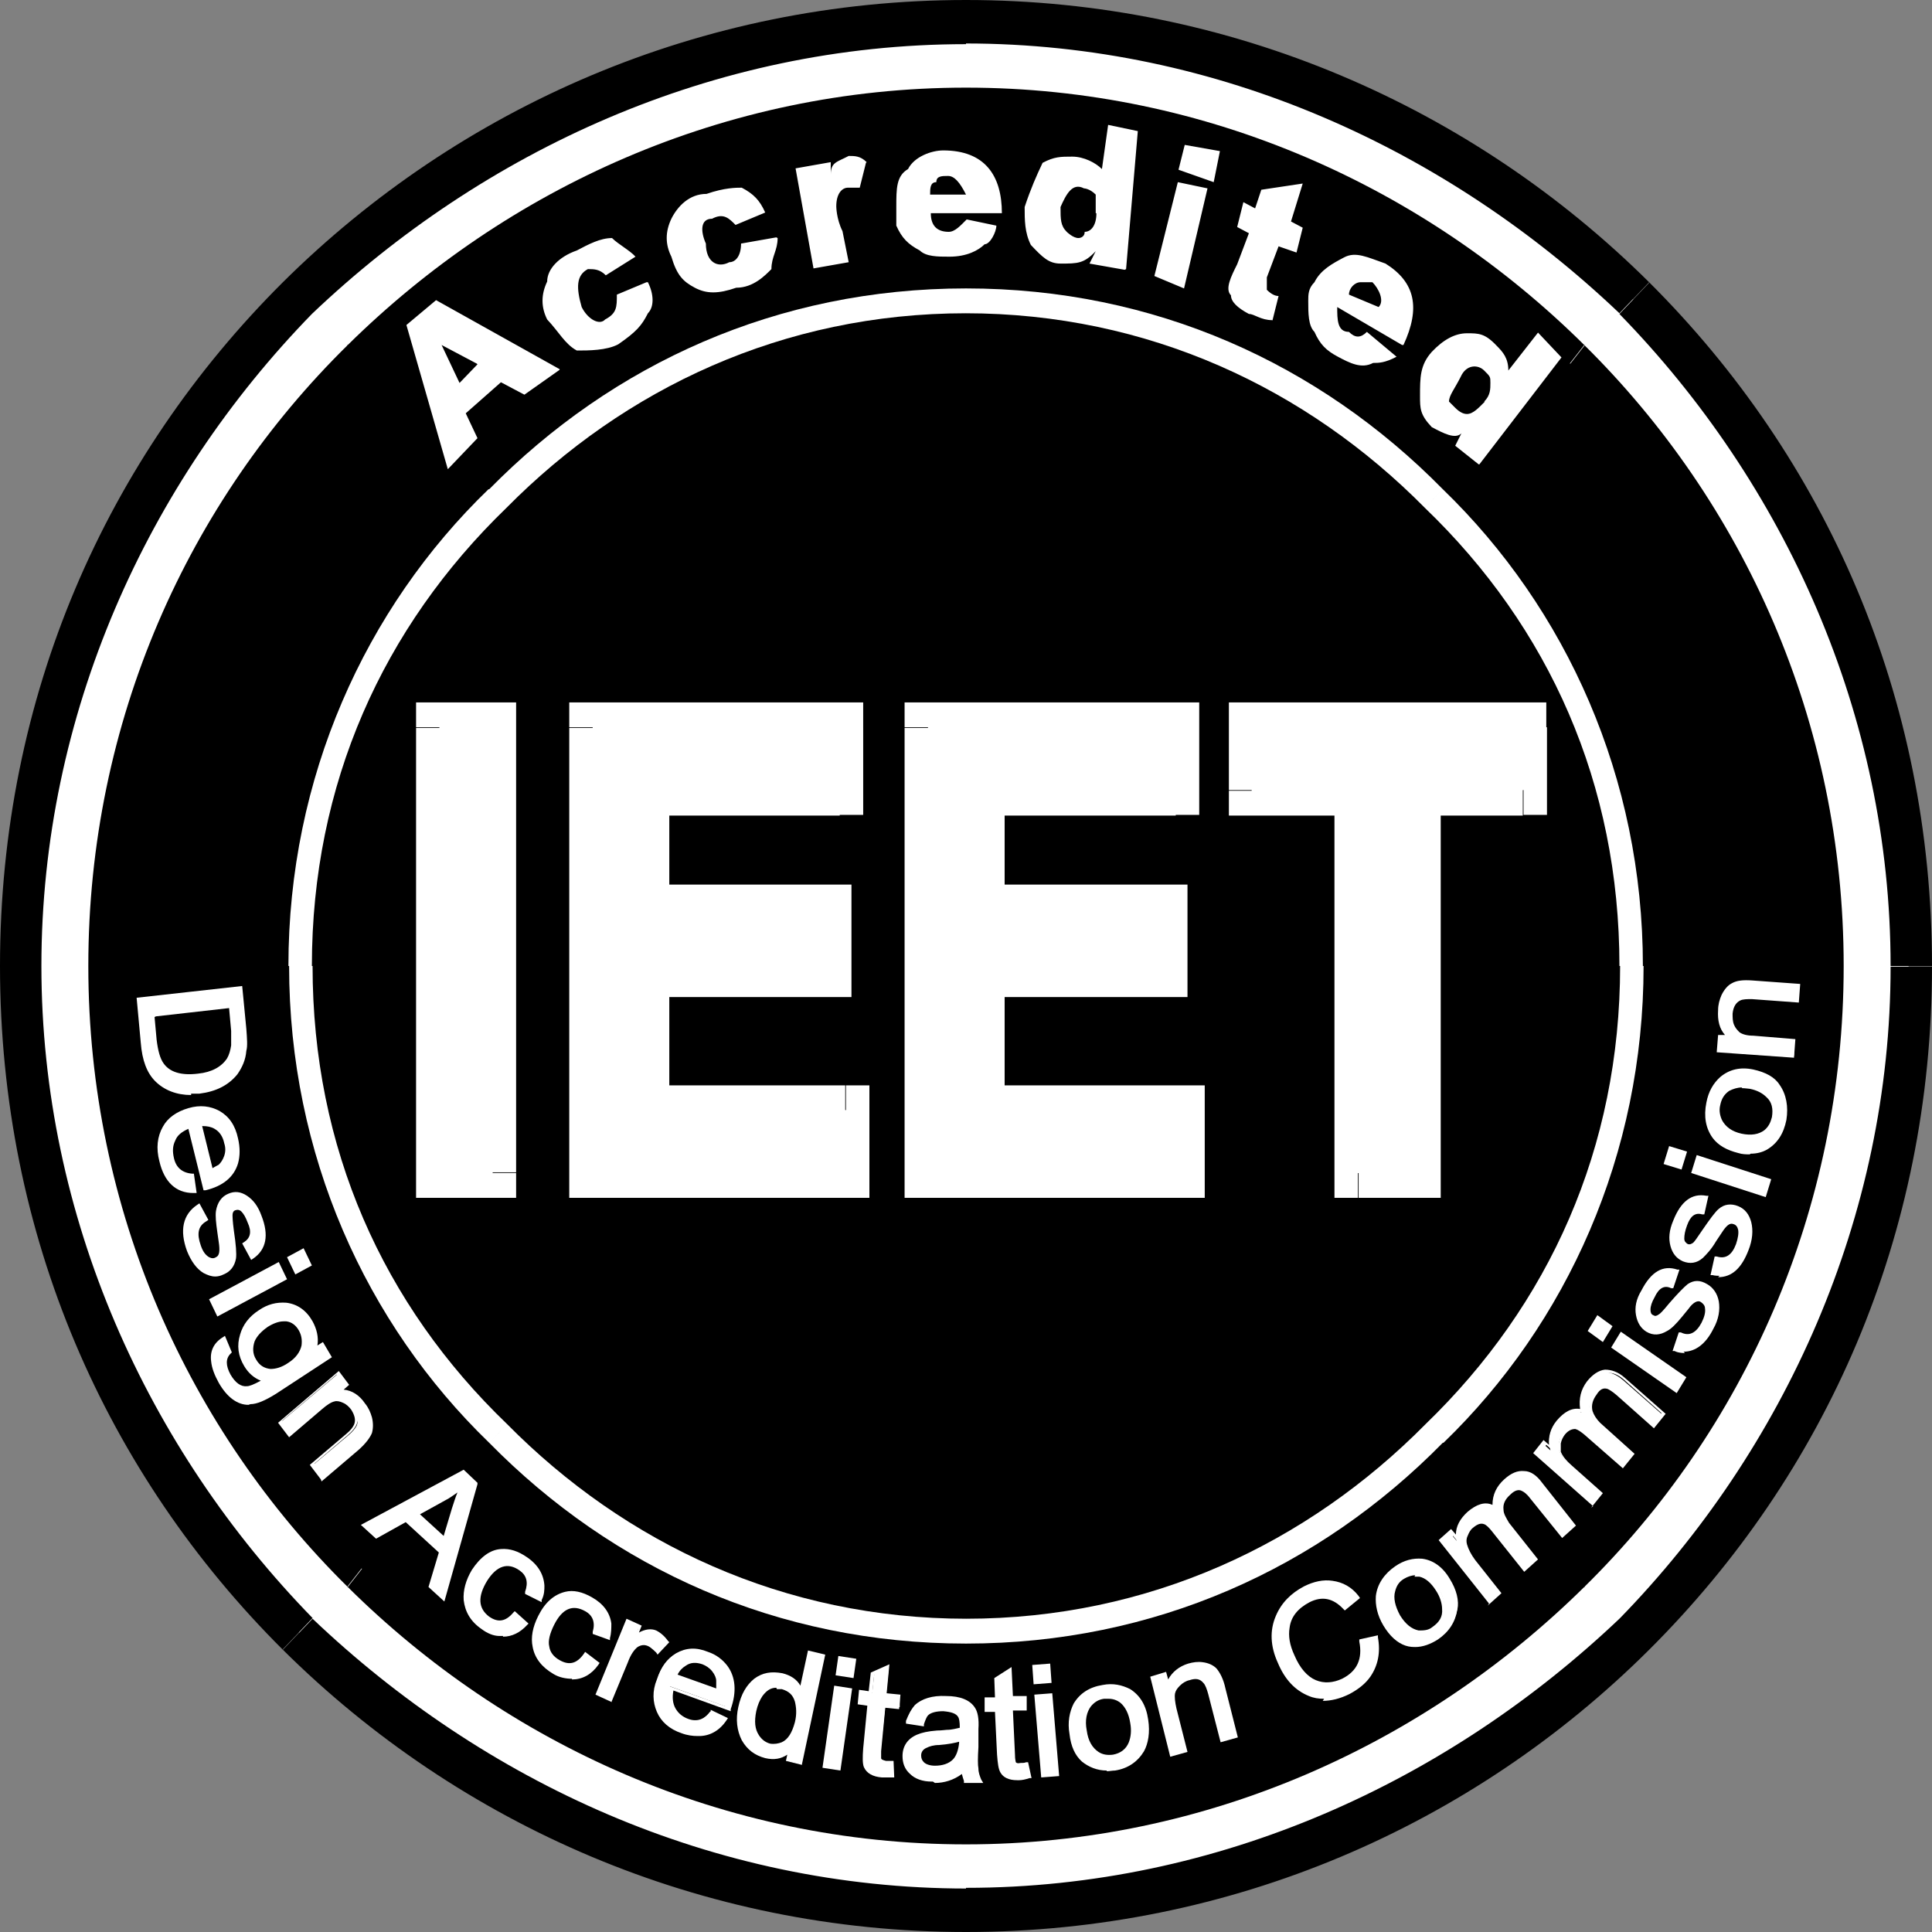
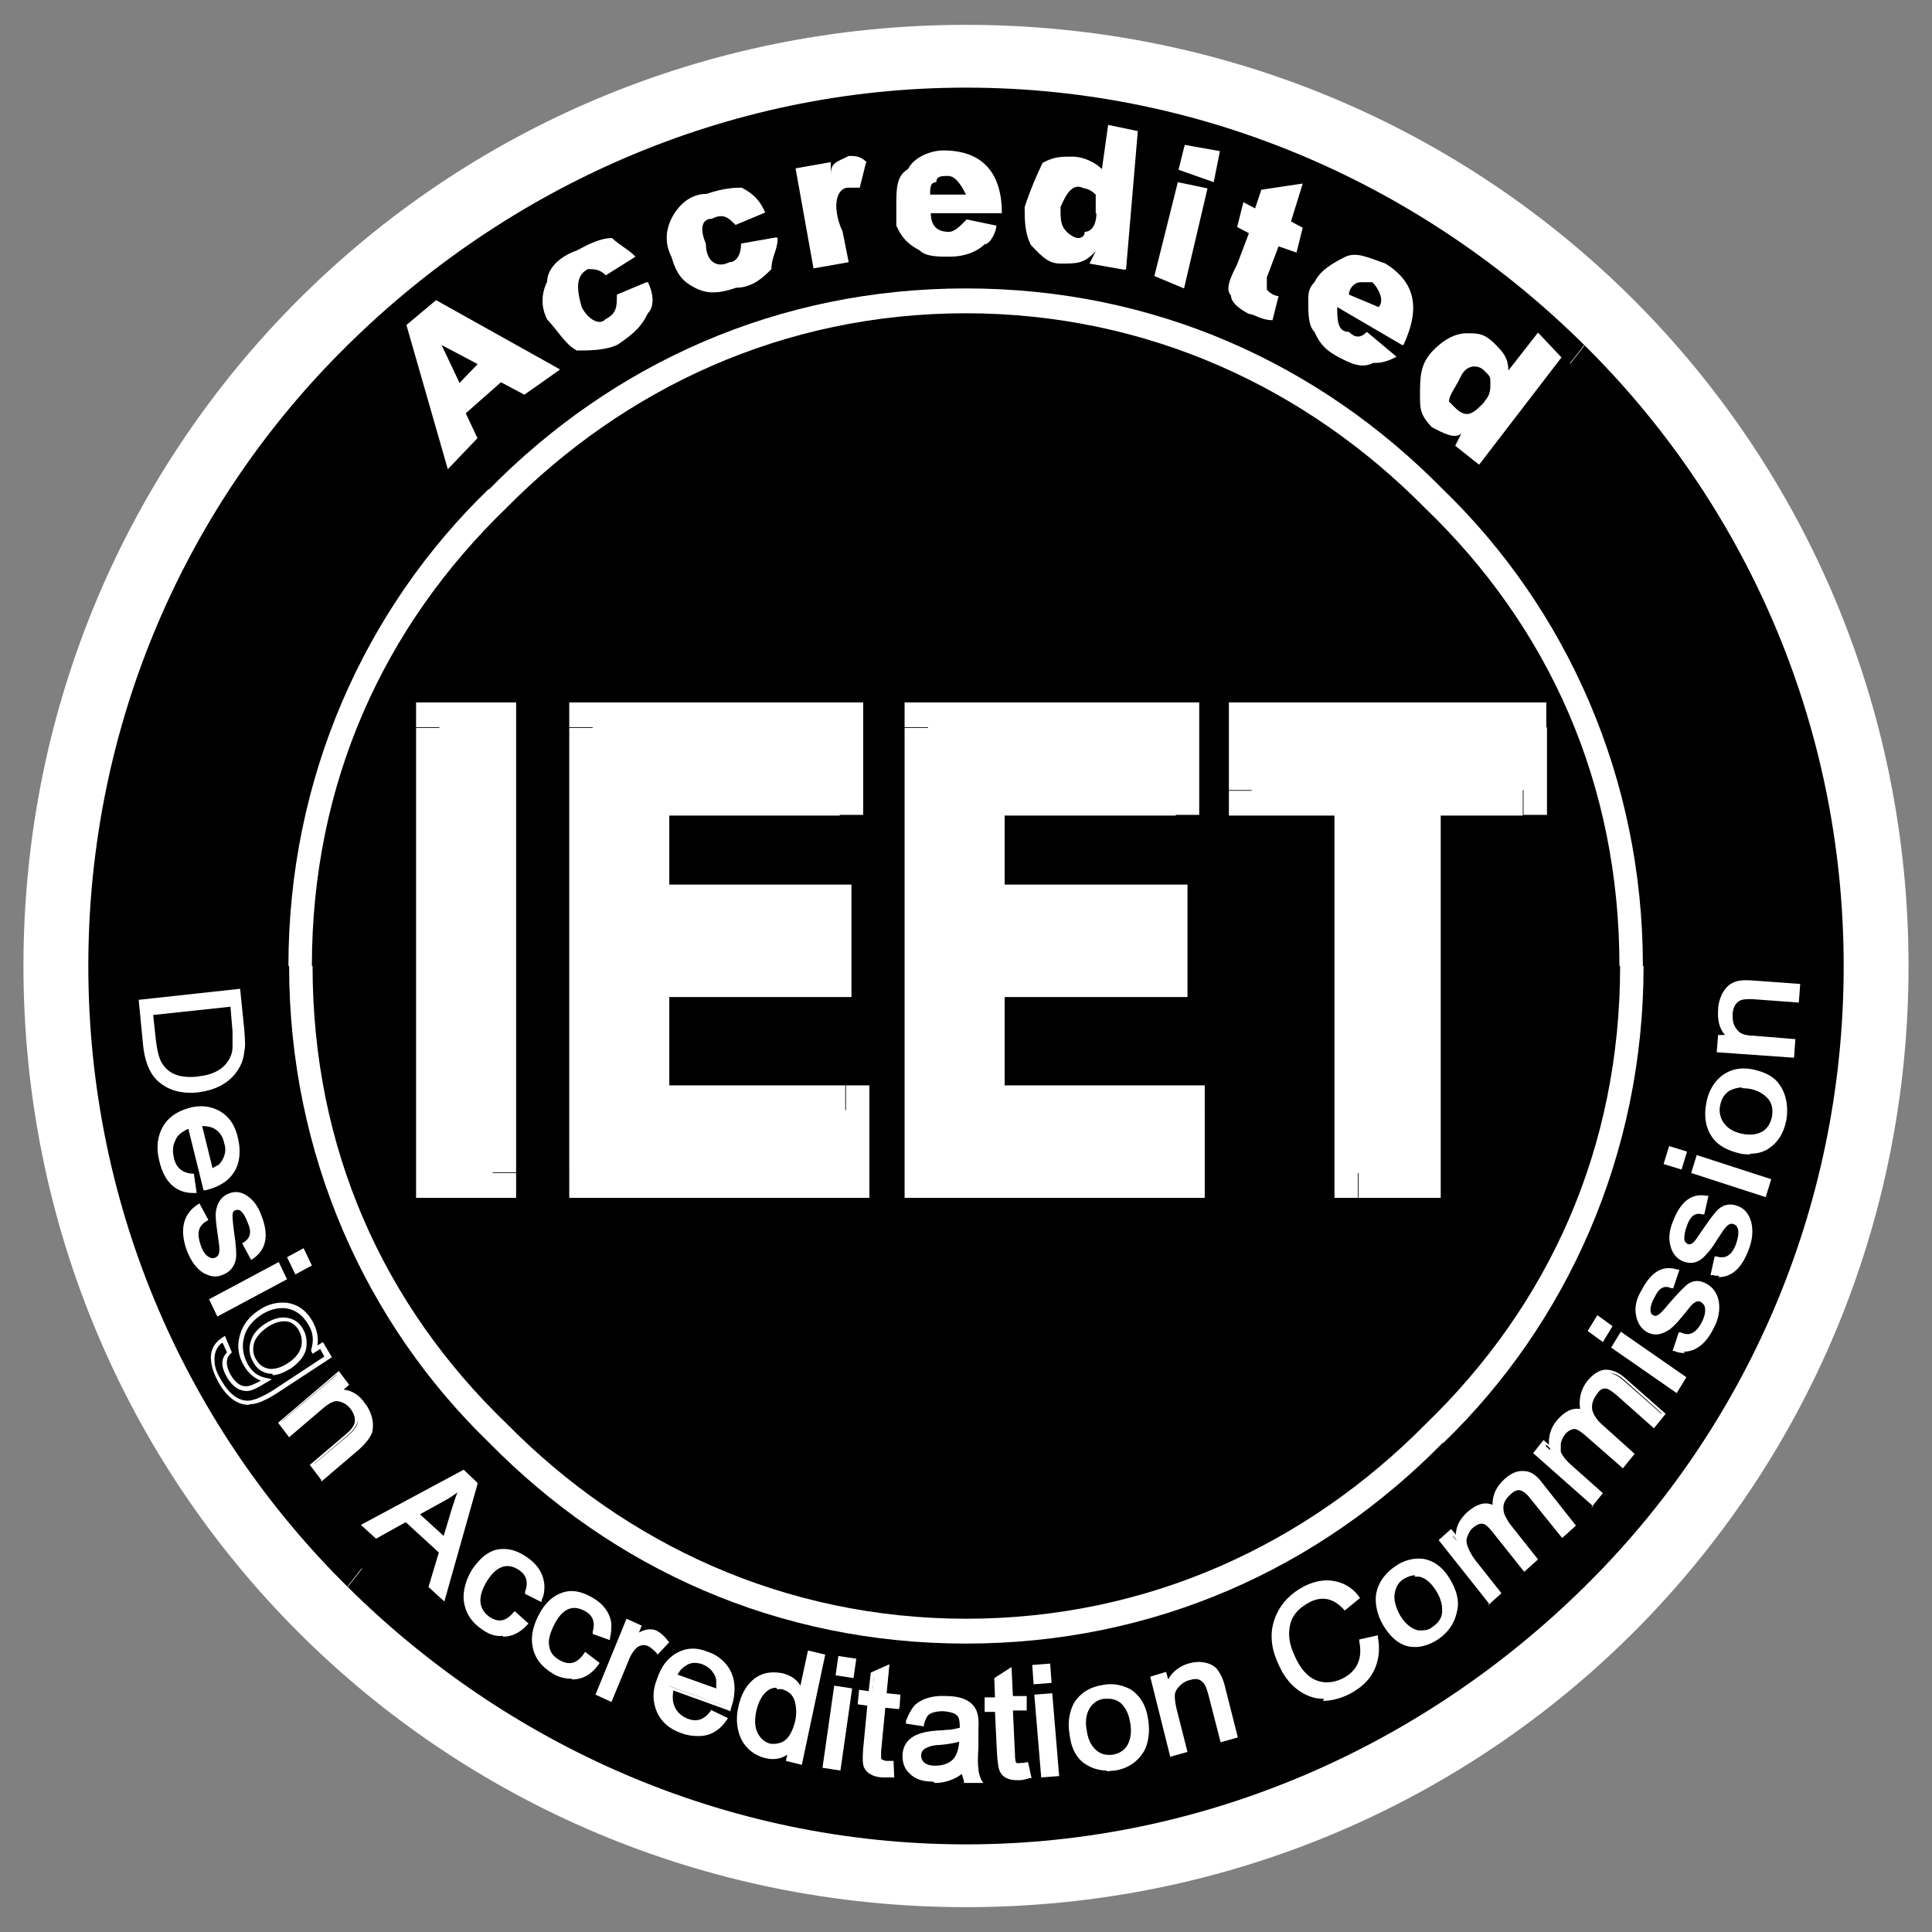
<svg xmlns="http://www.w3.org/2000/svg" id="_圖層_2" data-name="圖層 2" viewBox="0 0 28 28">
  <rect x="0" y="0" width="28" height="28" fill="#808080" stroke="none" />
  <defs>
    <style>
      .cls-1, .cls-2 {
        fill: #fff;
      }

      .cls-2, .cls-3 {
        fill-rule: evenodd;
      }
    </style>
  </defs>
  <g id="_圖層_1-2" data-name="圖層 1">
    <g>
      <path class="cls-2" d="M14,.36c7.6,0,13.66,6.09,13.66,13.64s-6.06,13.64-13.66,13.64S.34,21.55.34,14,6.4.36,14,.36h0Z" />
-       <path d="M14,0h0v.64h0v-.64ZM14,0c3.84,0,7.34,1.55,9.9,4.09l-.43.45c-2.48-2.36-5.8-3.91-9.48-3.91v-.64ZM23.9,4.09c2.56,2.55,4.1,6,4.1,9.91h-.6c0-3.64-1.54-7-3.93-9.45l.43-.45ZM28,14h-.6.6ZM28,14h-.6.6ZM28,14c0,3.91-1.54,7.36-4.1,9.91l-.43-.45c2.39-2.45,3.93-5.82,3.93-9.45h.6ZM23.9,23.91c-2.56,2.55-6.06,4.09-9.9,4.09v-.64c3.67,0,7-1.55,9.48-3.91l.43.45ZM14,28h0v-.64h0v.64ZM14,28h0v-.64h0v.64ZM14,28c-3.84,0-7.34-1.55-9.9-4.09l.43-.45c2.48,2.36,5.8,3.91,9.48,3.91v.64ZM4.1,23.91C1.54,21.36,0,17.91,0,14h.6c0,3.64,1.54,7,3.93,9.45l-.43.45ZM0,14h.6-.6ZM0,14h.6-.6ZM0,14c0-3.91,1.54-7.36,4.1-9.91l.43.45C2.13,7,.6,10.36.6,14h-.6ZM4.1,4.09C6.66,1.55,10.16,0,14,0v.64c-3.67,0-7,1.55-9.48,3.91l-.43-.45ZM14,0h0v.64h0v-.64Z" />
      <path class="cls-3" d="M14,1.64c6.83,0,12.38,5.55,12.38,12.36s-5.55,12.36-12.38,12.36S1.62,20.82,1.62,14,7.17,1.64,14,1.64h0Z" />
-       <path d="M14,1.27h0v.73h0v-.73ZM14,1.27c3.5,0,6.66,1.45,8.96,3.73l-.43.55c-2.22-2.18-5.21-3.55-8.54-3.55v-.73ZM22.96,5c2.3,2.27,3.76,5.45,3.76,9h-.68c0-3.27-1.37-6.27-3.5-8.45l.43-.55ZM26.72,14h-.68.68ZM26.72,14h-.68.68ZM26.72,14c0,3.55-1.45,6.73-3.76,9l-.43-.55c2.13-2.18,3.5-5.18,3.5-8.45h.68ZM22.96,23c-2.3,2.27-5.46,3.73-8.96,3.73v-.73c3.33,0,6.32-1.36,8.54-3.55l.43.55ZM14,26.73h0v-.73h0v.73ZM14,26.73h0v-.73h0v.73ZM14,26.73c-3.5,0-6.66-1.45-8.96-3.73l.43-.55c2.22,2.18,5.21,3.55,8.54,3.55v.73ZM5.04,23c-2.3-2.27-3.76-5.45-3.76-9h.68c0,3.27,1.37,6.27,3.5,8.45l-.43.55ZM1.28,14h.68-.68ZM1.28,14h.68-.68ZM1.28,14c0-3.55,1.45-6.73,3.76-9l.43.55c-2.13,2.18-3.5,5.18-3.5,8.45h-.68ZM5.04,5c2.3-2.27,5.46-3.73,8.96-3.73v.73c-3.33,0-6.32,1.36-8.54,3.55l-.43-.55ZM14,1.27h0v.73h0v-.73Z" />
+       <path d="M14,1.27h0v.73h0v-.73ZM14,1.27c3.5,0,6.66,1.45,8.96,3.73l-.43.55c-2.22-2.18-5.21-3.55-8.54-3.55v-.73ZM22.96,5c2.3,2.27,3.76,5.45,3.76,9h-.68c0-3.27-1.37-6.27-3.5-8.45l.43-.55ZM26.72,14h-.68.68ZM26.72,14h-.68.68ZM26.72,14c0,3.55-1.45,6.73-3.76,9l-.43-.55c2.13-2.18,3.5-5.18,3.5-8.45h.68ZM22.96,23c-2.3,2.27-5.46,3.73-8.96,3.73v-.73c3.33,0,6.32-1.36,8.54-3.55l.43.55ZM14,26.73h0h0v.73ZM14,26.73h0v-.73h0v.73ZM14,26.73c-3.5,0-6.66-1.45-8.96-3.73l.43-.55c2.22,2.18,5.21,3.55,8.54,3.55v.73ZM5.04,23c-2.3-2.27-3.76-5.45-3.76-9h.68c0,3.27,1.37,6.27,3.5,8.45l-.43.55ZM1.28,14h.68-.68ZM1.28,14h.68-.68ZM1.28,14c0-3.55,1.45-6.73,3.76-9l.43.55c-2.13,2.18-3.5,5.18-3.5,8.45h-.68ZM5.04,5c2.3-2.27,5.46-3.73,8.96-3.73v.73c-3.33,0-6.32,1.36-8.54,3.55l-.43-.55ZM14,1.27h0v.73h0v-.73Z" />
      <path class="cls-3" d="M14,4.36c5.29,0,9.65,4.36,9.65,9.64s-4.35,9.64-9.65,9.64-9.65-4.36-9.65-9.64S8.71,4.36,14,4.36h0Z" />
      <path class="cls-1" d="M14,4.18h0v.36h0v-.36ZM14,4.18c2.73,0,5.12,1.09,6.91,2.91l-.26.27c-1.71-1.73-4.01-2.82-6.66-2.82v-.36ZM20.91,7.09c1.79,1.73,2.9,4.18,2.9,6.91h-.34c0-2.64-1.02-4.91-2.82-6.64l.26-.27ZM23.82,14h-.34.34ZM23.82,14h-.34.34ZM23.82,14c0,2.73-1.11,5.18-2.9,6.91l-.26-.27c1.79-1.73,2.82-4,2.82-6.64h.34ZM20.91,20.91c-1.79,1.82-4.18,2.91-6.91,2.91v-.36c2.65,0,4.95-1.09,6.66-2.82l.26.27ZM14,23.82h0v-.36h0v.36ZM14,23.82h0v-.36h0v.36ZM14,23.82c-2.73,0-5.12-1.09-6.91-2.91l.26-.27c1.71,1.73,4.01,2.82,6.66,2.82v.36ZM7.09,20.91c-1.79-1.73-2.9-4.18-2.9-6.91h.34c0,2.64,1.02,4.91,2.82,6.64l-.26.27ZM4.18,14h.34-.34ZM4.18,14h.34-.34ZM4.18,14c0-2.73,1.11-5.18,2.9-6.91l.26.27c-1.79,1.73-2.82,4-2.82,6.64h-.34ZM7.09,7.09c1.79-1.82,4.18-2.91,6.91-2.91v.36c-2.65,0-4.95,1.09-6.66,2.82l-.26-.27ZM14,4.18h0v.36h0v-.36Z" />
      <path class="cls-1" d="M8.11,5.36l-.51.36-.34-.18-.51.45.17.36-.43.45-.6-2.09.43-.36,1.79,1ZM6.91,5.27l-.51-.27.26.55.26-.27ZM9.39,4.09c.09.18.09.36,0,.45-.09.18-.17.27-.43.45-.17.09-.43.09-.6.09-.17-.09-.26-.27-.43-.45-.09-.18-.09-.36,0-.55,0-.18.17-.36.43-.45.17-.09.34-.18.51-.18.09.09.26.18.34.27l-.43.27c-.09-.09-.17-.09-.26-.09-.17.09-.17.27-.09.55.09.18.26.27.34.18.17-.09.17-.18.17-.36l.43-.18ZM11.27,3.45c0,.18-.09.27-.09.45-.09.09-.26.27-.51.27-.26.09-.43.09-.6,0-.17-.09-.26-.18-.34-.45-.09-.18-.09-.36,0-.55.09-.18.26-.36.51-.36.26-.09.43-.09.51-.09.17.09.26.18.34.36l-.43.18c-.09-.09-.17-.18-.34-.09-.17,0-.17.18-.09.36,0,.27.17.36.34.27.09,0,.17-.09.17-.27l.51-.09ZM12.55,2.36l-.09.36h-.17c-.09,0-.17.09-.17.27,0,0,0,.18.09.36l.09.45-.51.09-.26-1.45.51-.09v.18c0-.18.09-.18.26-.27.09,0,.17,0,.26.09h0ZM14.51,3.09h-1.02c0,.18.09.27.26.27.09,0,.17-.09.26-.18l.43.09c0,.09-.09.27-.17.27-.09.09-.26.18-.51.18-.17,0-.34,0-.43-.09-.17-.09-.26-.18-.34-.36v-.27c0-.27,0-.45.17-.55.09-.18.34-.27.51-.27.6,0,.85.36.85.91h0ZM14,2.82c-.09-.18-.17-.27-.26-.27s-.17,0-.17.09c-.09,0-.09.09-.09.18h.51ZM16.3,3.91l-.51-.09.09-.18c-.17.18-.26.18-.51.18-.17,0-.26-.09-.43-.27-.09-.18-.09-.36-.09-.55.09-.27.17-.45.26-.64.17-.09.26-.09.43-.09s.34.09.43.18l.09-.64.43.09-.17,2ZM15.88,3.09v-.27c-.09-.09-.17-.09-.17-.09-.17-.09-.26.09-.34.27,0,.18,0,.27.09.36,0,0,.09.09.17.09,0,0,.09,0,.09-.09.09,0,.17-.09.17-.27h0ZM17.59,2.64l-.51-.18.09-.36.51.09-.09.45ZM17.16,4.18l-.43-.18.34-1.36.43.09-.34,1.45ZM18.44,4.64h0c-.17,0-.26-.09-.34-.09-.17-.09-.26-.18-.26-.27-.09-.09,0-.27.09-.45l.17-.45-.17-.09.09-.36.17.09.09-.27.6-.09-.17.55.17.09-.09.36-.26-.09-.17.45v.18h0q.09.09.17.09l-.09.36ZM20.32,5l-.94-.55c0,.18,0,.36.17.36.09.09.17.09.26,0l.43.36c-.17.09-.26.09-.34.09-.17.09-.34,0-.51-.09-.17-.09-.26-.18-.34-.36-.09-.09-.09-.27-.09-.45,0-.09,0-.18.09-.27.09-.18.26-.27.43-.36.17-.09.34,0,.6.09.43.27.51.64.26,1.18h0ZM19.98,4.45c.09-.09,0-.27-.09-.36h-.17c-.09,0-.17.09-.17.18l.43.18ZM21.43,6.73l-.34-.27.09-.18c-.09.09-.26,0-.43-.09-.17-.18-.17-.27-.17-.45,0-.27,0-.45.17-.64.17-.18.34-.27.51-.27s.26,0,.43.18c.09.09.17.18.17.36l.43-.55.34.36-1.19,1.55ZM21.51,5.82c.09-.09.09-.18.09-.27s0-.09-.09-.18c-.09-.09-.26-.09-.34.09-.09.18-.17.27-.17.36l.09.09q.09.09.17.09c.09,0,.17-.09.26-.18h0Z" />
      <g>
        <g>
          <path class="cls-1" d="M2.89,15.83c-.26.03-.47-.03-.62-.18-.11-.11-.18-.29-.2-.54l-.06-.62,1.47-.16.06.59c.01.14.02.24,0,.32-.01.13-.06.23-.13.32-.12.15-.3.24-.53.27ZM2.87,15.6c.21-.02.36-.1.44-.23.04-.06.06-.13.06-.2,0-.05,0-.12,0-.22l-.03-.36-1.12.12.04.37c.02.16.05.29.11.36.1.14.27.19.52.16Z" />
-           <path class="cls-1" d="M2.77,15.87c-.21,0-.39-.07-.52-.2-.12-.12-.19-.3-.21-.56l-.06-.65,1.53-.17.06.62c.01.14.02.25,0,.32-.01.13-.06.24-.13.34-.13.16-.31.25-.55.28h0s-.08,0-.12,0ZM2.05,14.53l.06.58c.02.24.09.41.19.52.14.14.34.2.6.17.22-.02.39-.11.51-.26.07-.08.11-.18.12-.3,0-.07,0-.17,0-.31l-.05-.56-1.41.15ZM2.76,15.64c-.2,0-.34-.06-.43-.18-.06-.08-.1-.2-.11-.38l-.04-.4,1.18-.13.04.39c0,.1.01.17,0,.22,0,.08-.03.16-.07.22-.09.14-.24.22-.46.25h0s-.08,0-.12,0ZM2.24,14.74l.03.33c.02.16.05.27.1.34.09.13.26.18.5.15.2-.02.34-.1.42-.22.03-.05.05-.12.06-.19,0-.05,0-.12,0-.21l-.03-.33-1.06.12Z" />
        </g>
        <g>
          <path class="cls-1" d="M2.97,17.22l-.22-.9c-.12.04-.2.11-.24.2-.04.08-.05.17-.02.27.04.15.13.24.29.26l.03.21c-.24,0-.4-.15-.46-.43-.05-.18-.03-.34.04-.47.07-.12.19-.21.35-.25.16-.05.31-.03.43.03.13.07.22.2.26.38.03.12.03.23,0,.34-.06.19-.21.31-.45.37ZM3.06,16.97s.07-.03.12-.07c.04-.03.07-.08.09-.15.02-.06.02-.13,0-.2-.03-.11-.08-.18-.16-.23-.07-.04-.14-.05-.22-.04l.17.68Z" />
          <path class="cls-1" d="M2.84,17.29h-.04c-.25,0-.42-.16-.49-.46-.05-.19-.03-.36.05-.5.07-.13.2-.22.37-.27.17-.05.32-.03.45.04.14.08.23.21.27.4.03.13.03.25,0,.36-.06.2-.22.33-.47.39h-.03s-.22-.89-.22-.89c-.09.04-.16.09-.19.17-.04.08-.04.16-.02.25.03.14.12.22.27.23h.02s.04.28.04.28ZM2.91,16.11c-.06,0-.12,0-.18.03-.15.04-.26.12-.33.24-.07.12-.08.27-.04.45.06.25.19.39.4.41l-.02-.15c-.16-.03-.25-.12-.29-.28-.03-.11-.02-.2.03-.29.05-.1.14-.17.26-.21h.03s.22.89.22.89c.21-.06.34-.17.4-.34.03-.1.03-.21,0-.32-.04-.17-.12-.29-.24-.36-.07-.04-.15-.06-.23-.06ZM3.04,17.01l-.18-.75h.03c.09-.02.17-.01.24.03.09.05.15.13.17.25.02.07.02.15,0,.22-.02.07-.05.13-.1.17-.06.04-.1.06-.13.07h-.03ZM2.93,16.32l.15.61s.05-.03.09-.05c.03-.03.06-.07.08-.13.02-.06.02-.12,0-.18-.02-.1-.07-.17-.14-.21-.05-.03-.11-.04-.17-.04Z" />
        </g>
        <g>
          <path class="cls-1" d="M3.23,18.44c-.09.04-.18.03-.26-.02-.1-.06-.17-.16-.23-.31-.11-.29-.06-.5.13-.63l.1.18c-.13.08-.16.21-.09.39.03.09.08.16.13.19.04.03.09.03.13.01.06-.03.08-.11.06-.25l-.02-.14c-.02-.13-.03-.23-.02-.3.02-.11.07-.19.16-.23.08-.03.16-.02.24.03.08.05.15.14.2.28.1.27.07.46-.1.58l-.1-.18c.1-.07.12-.17.07-.32-.06-.17-.14-.23-.22-.2-.04.02-.06.05-.06.1,0,.04,0,.11.02.23.03.19.03.32.03.39-.01.1-.07.17-.16.21Z" />
          <path class="cls-1" d="M3.12,18.5c-.06,0-.11-.02-.17-.05-.1-.06-.18-.17-.24-.32-.11-.3-.06-.53.15-.67l.03-.02.13.24-.03.02c-.12.07-.14.18-.08.35.03.09.07.14.12.17.04.02.07.02.1,0,.05-.02.06-.09.04-.22l-.02-.14c-.02-.14-.03-.24-.02-.31.02-.12.08-.21.18-.25.09-.04.18-.03.27.03.09.06.16.15.21.29.11.28.07.49-.12.62l-.03.02-.13-.24.03-.02c.09-.06.11-.15.05-.28-.03-.08-.06-.13-.09-.16-.03-.03-.06-.03-.09-.02-.03.01-.04.04-.04.07,0,.02,0,.08.02.23.03.2.04.33.03.4-.02.11-.08.19-.18.23-.04.02-.08.03-.12.03ZM2.86,17.53c-.16.12-.19.31-.1.57.05.14.12.23.21.29.08.05.16.06.24.02h0c.08-.04.13-.1.14-.18,0-.06,0-.19-.03-.38-.02-.12-.02-.2-.02-.24,0-.08.05-.11.08-.13.05-.02.1-.01.15.03.04.04.08.1.11.19.07.19.01.29-.06.35l.07.12c.13-.11.16-.28.07-.52-.05-.13-.11-.21-.19-.26-.08-.05-.15-.06-.22-.03-.08.03-.13.1-.14.2-.01.06,0,.16.02.29l.02.14c.02.16,0,.25-.08.29-.05.02-.1.02-.15-.01-.06-.04-.11-.1-.14-.2-.08-.22,0-.34.08-.41l-.07-.13Z" />
        </g>
        <g>
          <path class="cls-1" d="M3.16,19.03l-.09-.19.96-.51.09.19-.96.51ZM4.3,18.43l-.09-.19.19-.1.09.19-.19.1Z" />
          <path class="cls-1" d="M3.15,19.08l-.12-.25,1.01-.54.12.25-1.01.54ZM3.11,18.86l.06.13.9-.48-.06-.13-.9.48ZM4.28,18.47l-.12-.25.24-.13.12.25-.24.13ZM4.25,18.25l.06.13.13-.07-.06-.13-.13.07Z" />
        </g>
        <g>
-           <path class="cls-1" d="M3.96,20.18c-.16.1-.28.15-.36.15-.15,0-.29-.11-.4-.3-.06-.1-.09-.2-.1-.29-.02-.14.04-.25.15-.32l.08.19c-.09.08-.09.19,0,.34.08.13.17.2.26.19.06,0,.15-.05.27-.13-.13-.03-.22-.1-.29-.22-.08-.14-.1-.28-.06-.43.04-.13.13-.25.26-.33.12-.08.25-.12.38-.1.15.02.27.1.36.25.07.13.09.26.05.39h0s.11-.07.11-.07l.1.17-.79.52ZM4.2,19.78c.12-.08.19-.17.21-.27.02-.08,0-.16-.04-.24-.05-.08-.12-.13-.2-.15-.09-.02-.19.01-.3.08-.11.07-.17.14-.2.22-.04.1-.03.2.02.29.05.09.13.15.23.16.08,0,.17-.02.28-.09Z" />
          <path class="cls-1" d="M3.6,20.36s0,0,0,0c-.16,0-.31-.11-.43-.32-.06-.11-.1-.21-.11-.31-.02-.15.04-.27.17-.35l.03-.02.1.24-.02.02c-.07.07-.07.17,0,.3.07.12.15.18.24.17.03,0,.09-.02.2-.08-.1-.04-.18-.11-.24-.21-.09-.15-.11-.3-.06-.46.04-.14.13-.26.27-.35.13-.09.26-.12.4-.11.16.02.29.11.38.27.06.11.09.23.07.35l.08-.05.13.22-.81.53c-.16.1-.28.15-.37.15ZM3.22,19.46c-.08.06-.12.15-.11.27,0,.09.04.18.1.28.11.19.24.29.38.29.08,0,.2-.05.35-.14l.76-.5-.06-.11-.11.07-.02-.04v-.02c.04-.13.03-.25-.04-.36-.08-.14-.19-.22-.33-.24-.12-.01-.24.02-.36.1-.12.08-.21.19-.24.31-.04.14-.02.27.05.4.06.11.15.18.27.2l.08.02-.07.04c-.13.08-.22.13-.29.13-.11,0-.21-.06-.29-.2-.09-.15-.09-.27,0-.36l-.06-.13ZM3.95,19.91s-.02,0-.03,0c-.11-.01-.2-.07-.25-.17-.06-.1-.07-.21-.03-.32.03-.09.1-.17.21-.24.11-.07.22-.1.32-.08.1.02.17.07.22.16.05.08.06.17.05.27-.02.12-.1.21-.22.3h0c-.1.06-.19.1-.27.1ZM4.11,19.15c-.07,0-.15.03-.23.08-.1.07-.16.14-.19.21-.03.09-.03.18.02.26.05.09.12.13.21.14.07,0,.16-.02.26-.09h0c.11-.07.17-.16.19-.25.01-.08,0-.15-.04-.22-.04-.07-.1-.12-.18-.13-.02,0-.03,0-.05,0Z" />
        </g>
        <g>
          <path class="cls-1" d="M4.66,21.39l-.12-.16.51-.43c.06-.05.1-.1.12-.14.03-.08.02-.16-.05-.25-.04-.05-.08-.08-.13-.11-.05-.02-.1-.03-.14-.03-.06.01-.12.05-.2.11l-.46.39-.12-.16.84-.71.11.15-.12.1h0c.14,0,.27.06.37.19.04.06.08.12.1.19.02.08.02.15,0,.21-.02.07-.09.15-.18.23l-.51.44Z" />
          <path class="cls-1" d="M4.65,21.44l-.16-.21.53-.45c.06-.05.09-.09.11-.13.03-.07.01-.14-.04-.22-.03-.04-.07-.08-.12-.1-.04-.02-.09-.03-.12-.02-.05.01-.11.05-.18.11l-.48.41-.16-.21.88-.75.15.2-.08.07c.12.01.23.08.31.2.05.06.08.13.1.2.02.08.02.16,0,.23-.03.07-.09.15-.19.24l-.54.46ZM4.57,21.23l.09.11.49-.42c.09-.08.15-.15.17-.22.02-.05.02-.12,0-.19-.02-.06-.05-.12-.09-.18-.09-.13-.21-.18-.34-.17h-.02s-.03-.04-.03-.04l.02-.02.09-.08-.07-.1-.79.67.09.11.43-.37c.08-.07.15-.11.21-.12.05,0,.11,0,.16.03.06.03.1.07.14.12.07.1.09.19.05.28-.02.05-.06.1-.13.16l-.48.41Z" />
        </g>
        <g>
          <path class="cls-1" d="M6.42,23.15l-.18-.17.15-.5-.51-.47-.43.24-.17-.15,1.43-.77.17.16-.46,1.65ZM6.44,22.32l.14-.45c.04-.13.08-.24.12-.33h0c-.08.06-.17.12-.25.17l-.42.23.42.38Z" />
          <path class="cls-1" d="M6.44,23.21l-.23-.21.15-.5-.48-.44-.43.24-.22-.2,1.49-.8.2.19v.02s-.48,1.7-.48,1.7ZM6.27,22.97l.13.12.44-1.59-.14-.13-1.37.74.12.11.43-.24.54.49-.15.5ZM6.45,22.37l-.48-.44.46-.25c.08-.05.17-.1.25-.17l.02-.02.04.03v.02c-.04.08-.08.19-.12.32l-.15.5ZM6.08,21.94l.35.32.12-.4c.03-.09.05-.16.08-.23-.06.04-.11.08-.17.11l-.38.21Z" />
        </g>
        <g>
          <path class="cls-1" d="M7.62,23.52c-.11.12-.24.17-.38.16-.09,0-.17-.04-.25-.1-.15-.11-.23-.24-.25-.4-.01-.14.03-.27.11-.41.11-.18.24-.27.4-.29.12-.01.24.03.36.11.15.11.23.23.23.38,0,.06,0,.13-.03.19l-.17-.09c.05-.15.01-.27-.1-.35-.19-.13-.36-.08-.51.16-.15.24-.14.43.04.56.14.1.27.08.39-.06l.15.14Z" />
          <path class="cls-1" d="M7.29,23.71s-.04,0-.05,0c-.09,0-.18-.04-.26-.1-.16-.11-.24-.25-.26-.42-.01-.14.03-.29.12-.44.12-.18.26-.29.42-.3.13-.01.25.03.38.12.16.11.24.25.25.41,0,.06,0,.13-.04.21v.03s-.24-.12-.24-.12v-.03c.05-.14.02-.24-.08-.31-.17-.12-.33-.07-.47.15-.14.23-.13.4.03.52.13.09.24.07.35-.06l.02-.02.2.18-.02.02c-.1.11-.22.17-.35.17ZM7.31,22.51s-.03,0-.04,0c-.14.02-.27.11-.38.28-.08.13-.12.27-.11.39.01.15.09.27.23.37.07.05.15.08.23.09.12.01.23-.03.33-.12l-.1-.09c-.12.13-.27.15-.41.05-.14-.1-.25-.28-.05-.6.2-.32.41-.27.55-.17.12.09.16.21.12.36l.12.06c.02-.05.02-.1.02-.15,0-.14-.08-.26-.22-.36-.1-.07-.2-.11-.3-.11Z" />
        </g>
        <g>
          <path class="cls-1" d="M8.64,24.1c-.1.13-.22.2-.36.2-.09,0-.17-.02-.25-.07-.16-.09-.25-.21-.28-.37-.02-.13,0-.28.08-.42.09-.19.22-.3.37-.33.12-.02.24,0,.37.07.16.09.25.21.27.36,0,.06,0,.13-.02.2l-.18-.07c.03-.15,0-.27-.13-.34-.2-.11-.36-.04-.49.21-.13.26-.1.44.09.55.15.09.28.05.38-.1l.16.12Z" />
          <path class="cls-1" d="M8.29,24.33c-.09,0-.19-.02-.27-.07-.17-.1-.27-.23-.3-.39-.03-.14,0-.29.08-.45.1-.2.23-.31.39-.35.12-.03.25,0,.39.08.16.09.26.22.28.38,0,.06,0,.14-.02.21v.03s-.25-.09-.25-.09v-.03c.04-.14,0-.24-.11-.3-.18-.1-.33-.04-.45.2-.06.12-.09.23-.07.31.01.08.06.15.15.2.14.08.25.05.35-.09l.02-.03.21.16-.02.03c-.1.14-.23.21-.38.21ZM8.28,23.13s-.06,0-.08,0c-.14.03-.26.14-.35.31-.07.14-.1.28-.07.4.03.15.11.26.27.35.08.04.16.07.25.07.12,0,.22-.05.31-.16l-.11-.08c-.11.15-.25.18-.41.09-.1-.06-.17-.14-.18-.24-.02-.1,0-.22.08-.35.17-.34.38-.31.53-.22.13.07.18.19.15.34l.13.05c.01-.05.01-.1,0-.15-.02-.14-.1-.25-.25-.33-.09-.05-.18-.08-.26-.08Z" />
        </g>
        <g>
          <path class="cls-1" d="M9.67,23.8l-.13.14s-.07-.08-.12-.1c-.14-.06-.25.02-.34.24l-.23.55-.18-.08.43-1.05.16.08-.06.16h0c.11-.09.21-.11.3-.07.06.03.11.08.16.14Z" />
          <path class="cls-1" d="M8.87,24.67l-.24-.11.45-1.1.22.1-.04.1c.09-.05.18-.06.25-.03.06.03.12.08.17.15l.02.02-.17.18-.02-.03s-.07-.07-.11-.09c-.06-.03-.11-.02-.16.01-.05.04-.1.11-.14.22l-.24.58ZM8.71,24.53l.13.06.21-.52c.05-.12.1-.2.17-.24.07-.05.14-.05.22-.02.04.02.07.05.11.08l.09-.09c-.04-.05-.09-.09-.13-.11-.08-.04-.17-.01-.27.07h-.01s-.04,0-.04,0v-.03s.06-.13.06-.13l-.11-.05-.4.99Z" />
        </g>
        <g>
          <path class="cls-1" d="M10.54,24.74l-.83-.3c-.03.12-.02.23.02.32.04.08.11.14.2.17.14.05.26.01.36-.12l.18.09c-.14.21-.34.27-.6.18-.17-.06-.28-.16-.34-.3-.06-.13-.06-.28,0-.45.05-.17.14-.29.26-.36.13-.07.28-.08.44-.02.11.04.2.1.26.19.11.15.13.36.04.6ZM10.4,24.52s.01-.08.01-.15c0-.06-.03-.11-.07-.16-.04-.05-.09-.09-.16-.11-.1-.04-.19-.03-.27.02-.07.04-.12.1-.15.18l.63.23Z" />
          <path class="cls-1" d="M10.11,25.16c-.07,0-.15-.01-.23-.04-.18-.06-.3-.17-.36-.31-.06-.14-.07-.3,0-.47.06-.18.15-.3.28-.38.14-.08.29-.09.46-.02.12.04.21.11.28.2.12.16.14.38.05.63v.03s-.83-.3-.83-.3c-.02.1-.01.19.03.26.04.07.1.12.18.15.13.05.24.01.33-.11v-.02s.25.12.25.12l-.02.03c-.1.15-.24.23-.4.23ZM10.03,23.94c-.08,0-.15.02-.22.06-.11.07-.2.18-.25.35-.05.16-.05.3,0,.43.06.13.17.22.33.28.23.08.41.04.54-.13l-.13-.06c-.11.12-.24.16-.38.11-.1-.03-.17-.1-.22-.18-.05-.1-.06-.21-.02-.34v-.03s.84.3.84.3c.07-.22.06-.4-.05-.54-.06-.08-.15-.14-.25-.18-.07-.02-.14-.04-.2-.04ZM10.42,24.56l-.69-.25v-.03c.05-.09.1-.15.18-.19.09-.05.18-.06.29-.02.07.02.13.07.17.12.04.06.07.12.07.18,0,.07,0,.12-.01.16v.03ZM9.82,24.27l.56.2s0-.06,0-.11c0-.04-.02-.09-.06-.14-.04-.05-.09-.08-.14-.1-.09-.03-.17-.03-.24.02-.05.03-.09.07-.12.13Z" />
        </g>
        <g>
          <path class="cls-1" d="M11.61,25.54l-.18-.04.03-.14h0c-.09.09-.21.12-.35.09-.14-.03-.24-.12-.32-.25-.07-.13-.09-.28-.05-.45.04-.18.11-.31.22-.39.11-.08.24-.11.38-.07.14.03.23.11.28.23h0s.12-.55.12-.55l.19.05-.33,1.54ZM11.55,24.96c.03-.12.03-.23,0-.32-.03-.11-.11-.17-.22-.2-.12-.03-.22.01-.3.12-.04.06-.08.14-.1.23-.03.16-.02.28.04.37.04.07.1.11.18.13.07.02.13.01.19-.02.1-.05.17-.15.2-.32Z" />
          <path class="cls-1" d="M11.63,25.58l-.24-.06.02-.09c-.09.06-.19.08-.32.05-.15-.04-.26-.12-.34-.26-.07-.14-.09-.3-.05-.48.04-.19.12-.32.23-.41.12-.09.25-.11.41-.08.12.03.21.09.26.18l.11-.51.25.06-.34,1.6ZM11.47,25.47l.12.03.31-1.47-.13-.03-.12.55h-.04s-.01-.03-.01-.03c-.04-.11-.13-.18-.26-.21-.14-.03-.26-.01-.36.07-.1.08-.17.2-.21.37-.04.17-.02.31.05.43.07.12.16.2.3.23.13.03.24,0,.32-.08h.01s.05,0,.05,0v.03s-.03.11-.03.11ZM11.23,25.34s-.05,0-.08,0c-.08-.02-.15-.07-.2-.14-.06-.1-.08-.24-.04-.4.02-.1.05-.18.1-.24.08-.12.19-.16.33-.13.12.03.2.1.24.22.03.09.03.21,0,.34-.04.17-.11.29-.22.34-.04.02-.08.03-.13.03ZM11.25,24.46c-.08,0-.14.04-.2.12-.04.06-.07.13-.09.22-.03.15-.02.26.04.35.04.06.09.1.16.12.06.01.12,0,.17-.02.09-.04.15-.14.19-.29h0c.03-.12.02-.22,0-.3-.03-.1-.09-.15-.19-.18-.02,0-.05,0-.07,0Z" />
        </g>
        <g>
          <path class="cls-1" d="M12.16,25.63l-.2-.03.16-1.13.2.03-.16,1.13ZM12.35,24.29l-.2-.03.03-.22.2.03-.03.22Z" />
          <path class="cls-1" d="M12.18,25.66l-.26-.04.17-1.19.26.04-.17,1.19ZM11.99,25.57l.14.02.15-1.06-.14-.02-.15,1.06ZM12.37,24.32l-.26-.04.04-.28.26.04-.04.28ZM12.18,24.23l.14.02.02-.16-.14-.02-.02.16Z" />
        </g>
        <g>
          <path class="cls-1" d="M12.94,25.72c-.06,0-.11,0-.15,0-.12-.01-.2-.06-.23-.13-.02-.05-.02-.13,0-.25l.06-.65-.14-.02v-.15s.16.02.16.02l.03-.28.21-.09-.04.4.2.02v.15s-.21-.02-.21-.02l-.07.66c0,.06,0,.1,0,.11.01.03.04.05.09.06.03,0,.06,0,.09,0v.17Z" />
          <path class="cls-1" d="M12.85,25.76s-.05,0-.07,0c-.13-.01-.22-.06-.26-.15-.02-.05-.02-.14-.01-.27l.06-.62-.14-.02.02-.21.14.02.03-.27.27-.12-.04.42.2.02-.02.21-.2-.02-.06.63c0,.07,0,.09,0,.1,0,.02.03.03.07.04.03,0,.05,0,.08,0h.03s.01.24.01.24h-.03s-.06,0-.09,0ZM12.5,24.65l.14.02-.07.68c-.01.14,0,.21,0,.23.03.06.1.1.21.11.03,0,.07,0,.11,0v-.11s-.05,0-.07,0c-.06,0-.1-.03-.12-.08,0-.03-.01-.07,0-.13l.07-.69.2.02v-.09s-.19-.02-.19-.02l.04-.38-.15.06-.03.3-.14-.02v.09Z" />
        </g>
        <g>
          <path class="cls-1" d="M14.18,25.78h-.21s-.03-.09-.04-.15c-.14.11-.28.16-.44.15-.12,0-.22-.04-.29-.1-.07-.06-.1-.14-.1-.24,0-.13.07-.22.19-.28.06-.03.16-.05.28-.06.07,0,.12-.01.15-.01.09-.01.16-.02.21-.04,0-.09,0-.15-.03-.19-.04-.06-.12-.1-.25-.1-.11,0-.19.02-.24.06-.03.03-.05.08-.07.14l-.19-.03c.02-.09.06-.16.11-.21.09-.09.24-.13.43-.12.2,0,.33.06.39.15.04.06.05.15.05.29v.26c-.01.16-.01.26,0,.31,0,.06.02.12.05.17ZM13.93,25.27v-.07c-.07.03-.18.05-.33.06-.09.01-.15.02-.19.04-.06.03-.09.08-.1.14,0,.05.01.09.05.12.04.04.1.06.18.06.12,0,.22-.03.28-.1.06-.06.09-.15.1-.27Z" />
          <path class="cls-1" d="M13.52,25.82s-.01,0-.02,0c-.13,0-.24-.04-.31-.11-.08-.07-.11-.16-.11-.26,0-.14.07-.25.21-.31.07-.03.16-.05.29-.06.07,0,.12-.01.14-.01.08,0,.14-.02.19-.03,0-.09-.01-.13-.02-.15-.03-.06-.11-.08-.22-.09-.1,0-.18.02-.22.06-.02.02-.04.07-.06.13v.03s-.26-.04-.26-.04v-.04c.04-.1.08-.17.13-.23.1-.09.25-.14.45-.13.21,0,.35.06.42.17.04.06.06.16.05.31v.26c-.01.16-.01.26,0,.31,0,.06.02.11.04.16l.03.05h-.28s0-.03,0-.03c-.01-.03-.02-.06-.03-.1-.12.09-.26.13-.39.13ZM13.64,24.72s.02,0,.02,0c.14,0,.23.04.27.12.03.04.04.11.03.21v.02s-.02,0-.02,0c-.05.01-.12.03-.22.04-.02,0-.07,0-.15.01-.12.01-.21.03-.27.06-.11.05-.17.13-.17.25,0,.09.03.16.09.21.06.06.15.09.27.09.15,0,.29-.04.42-.15l.04-.03v.05s.02.09.03.12h.14s-.03-.08-.03-.13c0-.05,0-.15,0-.31v-.26c.01-.13,0-.22-.04-.27-.06-.09-.18-.13-.37-.14-.19,0-.32.03-.41.12-.04.04-.07.09-.09.16l.13.02c.02-.06.04-.1.07-.13.05-.05.13-.07.24-.07ZM13.57,25.67s-.01,0-.02,0c-.09,0-.16-.03-.2-.07-.04-.04-.06-.09-.06-.15,0-.08.04-.14.11-.17.04-.02.1-.03.19-.04.14-.02.25-.04.32-.06h.04s0,.1,0,.1c0,.13-.04.22-.11.29-.07.07-.17.11-.29.11ZM13.91,25.24c-.07.02-.17.04-.3.05-.08,0-.14.02-.18.04-.05.02-.08.06-.08.11,0,.04.01.07.04.1.03.03.09.05.16.05.11,0,.2-.03.26-.09.05-.05.08-.14.09-.24v-.03Z" />
        </g>
        <g>
          <path class="cls-1" d="M14.92,25.74c-.06.01-.11.02-.15.02-.12,0-.21-.02-.25-.09-.02-.04-.04-.12-.04-.25l-.03-.65h-.15s0-.14,0-.14h.15s-.01-.29-.01-.29l.19-.13.02.4h.2s0,.14,0,.14h-.2s.03.67.03.67c0,.06,0,.09.02.11.02.03.05.04.1.04.03,0,.06,0,.09-.01l.03.17Z" />
          <path class="cls-1" d="M14.74,25.8c-.12,0-.2-.04-.24-.11-.03-.05-.04-.13-.05-.26l-.03-.62h-.15s0-.21,0-.21h.15s-.01-.28-.01-.28l.25-.16.02.42h.2s0,.21,0,.21h-.2s.03.64.03.64c0,.07.01.09.01.1,0,.02.03.03.07.02.03,0,.06,0,.08-.01h.03s.05.23.05.23h-.03c-.06.02-.11.03-.15.03,0,0-.02,0-.03,0ZM14.48,24.74l.03.69c0,.14.02.2.04.23.03.06.11.08.22.08.03,0,.07,0,.11-.02l-.02-.11s-.04,0-.06,0c-.06,0-.1-.02-.13-.06-.01-.02-.02-.06-.02-.13l-.03-.7h.2s0-.1,0-.1h-.2s-.02-.37-.02-.37l-.13.09v.3s-.13,0-.13,0v.09s.15,0,.15,0Z" />
        </g>
        <g>
          <path class="cls-1" d="M15.2,24.35l-.2.02-.02-.22.2-.02.02.22ZM15.32,25.7l-.2.02-.1-1.14.2-.02.1,1.14Z" />
          <path class="cls-1" d="M15.09,25.76l-.1-1.2.26-.02.1,1.2-.26.02ZM15.06,24.61l.09,1.07h.14s-.09-1.09-.09-1.09h-.14ZM14.98,24.41l-.02-.28.26-.02.02.28-.26.02ZM15.02,24.18v.16s.15-.01.15-.01v-.16s-.15.01-.15.01Z" />
        </g>
        <g>
          <path class="cls-1" d="M16.6,24.91c.03.19,0,.33-.05.44-.09.15-.22.23-.4.26-.18.03-.33,0-.46-.12-.09-.08-.15-.21-.17-.38-.03-.17,0-.31.06-.42.08-.14.21-.23.4-.26.14-.02.27,0,.38.06.14.08.22.22.25.42ZM16.4,24.96c-.02-.14-.07-.24-.15-.31-.07-.06-.15-.08-.25-.06-.09.01-.15.05-.21.12-.07.09-.09.21-.07.37.02.16.08.27.18.33.07.04.14.06.23.04.12-.02.21-.09.25-.2.03-.09.04-.19.02-.3Z" />
          <path class="cls-1" d="M16.04,25.66c-.14,0-.26-.05-.36-.13-.1-.09-.16-.22-.18-.4-.03-.17,0-.32.06-.44.09-.15.23-.24.42-.27.15-.03.28,0,.4.06.14.09.23.23.26.44h0c.03.19,0,.35-.06.46-.09.15-.23.25-.42.28-.04,0-.08.01-.12.01ZM16.09,24.46s-.07,0-.11,0c-.17.03-.3.11-.37.24-.06.11-.08.24-.05.4.02.16.08.28.16.36.12.1.26.14.43.11.17-.03.29-.11.37-.25.06-.1.08-.24.05-.41h0c-.03-.19-.1-.32-.23-.39-.07-.04-.16-.07-.25-.07ZM16.06,25.49c-.06,0-.12-.02-.18-.05-.1-.07-.17-.18-.19-.35-.03-.17,0-.3.08-.4.06-.07.13-.11.22-.13.1-.02.2,0,.27.07.09.07.14.18.17.33h0c.02.12.01.23-.02.32-.05.12-.14.19-.27.22-.02,0-.05,0-.07,0ZM16.06,24.62s-.04,0-.06,0c-.08.01-.14.05-.19.11-.06.08-.09.2-.06.35.02.15.08.25.17.31.06.04.13.05.21.04.11-.02.19-.08.23-.18.03-.08.04-.17.02-.28h0c-.02-.13-.07-.23-.14-.29-.05-.04-.11-.06-.17-.06Z" />
        </g>
        <g>
          <path class="cls-1" d="M17.9,25.16l-.19.05-.17-.67c-.02-.08-.05-.14-.08-.17-.05-.06-.13-.08-.23-.05-.06.02-.1.04-.15.08-.04.04-.07.08-.08.13-.01.06,0,.14.02.24l.15.6-.19.05-.28-1.1.17-.05.04.16h0c.05-.14.15-.24.31-.28.07-.02.13-.03.2-.02.08,0,.13.04.18.08.05.05.09.14.12.27l.17.68Z" />
          <path class="cls-1" d="M16.96,25.46l-.29-1.16.23-.07.03.11c.06-.11.16-.19.29-.23.07-.02.14-.03.21-.02.08.01.15.04.2.09.05.06.1.15.13.29l.18.71-.25.07-.18-.7c-.02-.07-.04-.13-.07-.16-.05-.06-.11-.07-.2-.04-.05.01-.1.04-.14.08-.04.04-.06.07-.07.11-.01.05,0,.13.02.22l.16.63-.25.07ZM16.74,24.34l.26,1.04.13-.04-.14-.57c-.03-.1-.03-.19-.02-.25.01-.05.04-.1.09-.15.05-.04.1-.07.16-.09.11-.03.2-.01.26.06.03.04.06.1.08.19l.16.64.13-.04-.16-.65c-.03-.12-.07-.21-.12-.26-.04-.04-.09-.07-.16-.08-.06,0-.12,0-.19.02-.15.04-.24.13-.29.26v.02s-.05.01-.05.01v-.03s-.04-.12-.04-.12l-.11.03Z" />
        </g>
        <g>
          <path class="cls-1" d="M19.96,23.71c.03.21,0,.39-.11.54-.07.1-.17.18-.29.24-.22.11-.41.13-.58.06-.19-.08-.33-.24-.44-.47-.1-.24-.11-.46-.03-.66.07-.18.21-.32.4-.41.14-.07.27-.1.4-.08.14.02.26.09.36.21l-.17.14c-.15-.17-.33-.2-.52-.1-.18.09-.28.22-.31.39-.02.13,0,.27.07.42.09.2.19.32.32.38.13.05.26.05.41-.02.23-.12.32-.31.27-.58l.21-.05Z" />
          <path class="cls-1" d="M19.19,24.62c-.08,0-.15-.01-.22-.04-.2-.08-.35-.24-.45-.48-.11-.24-.12-.47-.03-.68.08-.19.22-.33.41-.43.14-.07.28-.1.41-.08.15.02.28.09.38.22l.02.03-.22.18-.02-.02c-.15-.16-.31-.19-.49-.1-.17.09-.27.21-.29.37-.02.12,0,.25.07.4.08.19.19.31.31.36.12.05.25.04.38-.02.22-.11.3-.29.25-.54v-.03s.27-.06.27-.06v.03c.04.22,0,.41-.11.57-.07.1-.17.18-.3.25-.14.07-.27.1-.39.1ZM19.24,22.96c-.1,0-.2.03-.31.08-.19.09-.31.23-.39.4-.08.19-.07.41.03.63.1.22.24.37.42.45.16.07.34.05.56-.06.11-.06.21-.13.27-.23.1-.13.13-.3.11-.48l-.15.04c.04.27-.06.46-.29.58-.15.07-.29.08-.43.02-.14-.06-.25-.19-.34-.39-.07-.15-.09-.3-.07-.43.03-.18.14-.32.32-.41.2-.1.38-.07.54.09l.12-.1c-.09-.1-.2-.15-.32-.17-.02,0-.04,0-.07,0Z" />
        </g>
        <g>
          <path class="cls-1" d="M21.01,22.9c.09.16.13.3.11.42-.03.17-.12.31-.27.41-.15.1-.31.13-.46.08-.11-.04-.21-.13-.3-.28-.09-.14-.12-.28-.1-.41.02-.16.11-.3.27-.4.12-.08.25-.12.37-.1.15.02.28.11.38.28ZM20.84,23.02c-.07-.12-.16-.19-.25-.22-.09-.02-.17,0-.25.05-.07.05-.12.11-.15.19-.03.11,0,.24.07.37.08.14.18.22.29.23.08.01.15,0,.22-.06.11-.07.16-.17.16-.29,0-.09-.03-.19-.09-.28Z" />
          <path class="cls-1" d="M20.53,23.87c-.05,0-.1,0-.16-.02-.12-.04-.23-.14-.32-.29-.09-.15-.12-.3-.11-.43.02-.17.12-.32.28-.43.13-.09.26-.12.39-.11.16.02.3.12.4.29.1.16.14.32.11.45-.03.18-.12.32-.28.43-.11.07-.22.11-.33.11ZM20.57,22.65c-.1,0-.2.03-.3.1-.15.1-.23.23-.26.38-.02.12.02.25.1.39.08.14.18.23.28.26.15.05.29.02.44-.08.15-.1.23-.22.25-.39.02-.12-.02-.25-.11-.4h0c-.1-.16-.21-.25-.36-.26-.02,0-.03,0-.05,0ZM20.59,23.69s-.03,0-.05,0c-.12-.02-.22-.1-.31-.25-.09-.14-.11-.28-.08-.4.03-.09.08-.16.16-.21.09-.06.18-.08.27-.05.11.03.2.11.27.23h0c.06.1.09.2.09.3,0,.13-.06.24-.17.31-.06.04-.13.06-.2.06ZM20.51,22.83c-.05,0-.11.02-.16.05-.07.04-.11.1-.13.18-.03.1,0,.22.07.35.08.13.17.2.27.22.07,0,.14,0,.2-.05.1-.07.15-.15.14-.26,0-.08-.03-.18-.09-.27h0c-.07-.11-.15-.18-.24-.2-.02,0-.04,0-.07,0Z" />
        </g>
        <g>
          <path class="cls-1" d="M22.79,22.11l-.15.14-.44-.55c-.05-.06-.09-.1-.13-.12-.06-.03-.13-.01-.2.05-.08.07-.12.16-.11.25,0,.07.04.14.09.2l.4.51-.15.14-.45-.57c-.05-.06-.09-.09-.12-.11-.06-.02-.12,0-.19.05-.04.04-.07.08-.09.13-.02.05-.02.1-.02.14.02.08.06.16.13.24l.36.45-.15.14-.69-.87.13-.12.1.12h0c-.02-.15.04-.28.15-.38.13-.12.26-.14.38-.08-.01-.16.04-.3.15-.4.18-.17.35-.15.51.04l.48.6Z" />
          <path class="cls-1" d="M21.58,23.24l-.73-.92.18-.16.07.08c0-.12.06-.23.17-.33.13-.11.25-.15.36-.1,0-.15.06-.27.17-.37.1-.09.19-.13.29-.12.09,0,.18.06.26.17l.49.62-.2.18-.46-.57c-.06-.08-.1-.1-.12-.11-.05-.03-.11-.01-.17.05-.08.07-.11.14-.1.22,0,.06.04.12.08.19l.42.53-.2.18-.47-.59c-.04-.05-.08-.09-.11-.1-.05-.02-.1,0-.16.05-.04.03-.06.07-.08.12-.02.04-.02.08-.01.12.02.07.06.15.12.23l.38.48-.2.18ZM20.93,22.33l.65.82.11-.09-.34-.43c-.07-.09-.12-.18-.14-.26-.01-.05,0-.1.02-.16.02-.06.06-.1.1-.14.07-.07.15-.09.22-.06.04.02.09.06.14.12l.43.54.11-.09-.38-.48c-.06-.07-.09-.14-.1-.22-.01-.1.03-.2.12-.28.08-.07.16-.09.23-.05.04.02.09.06.14.13l.42.53.11-.09-.46-.57c-.07-.09-.15-.14-.22-.15-.08,0-.16.03-.24.11-.11.1-.16.22-.14.37v.06s-.04-.03-.04-.03c-.11-.06-.22-.04-.34.07-.11.1-.16.22-.14.35v.02s-.03.03-.03.03l-.02-.02-.08-.1-.09.08Z" />
        </g>
        <g>
          <path class="cls-1" d="M24.1,20.49l-.13.16-.52-.46c-.06-.05-.11-.09-.15-.09-.07-.02-.13.01-.19.09-.07.09-.09.18-.06.27.02.07.06.13.12.18l.48.42-.13.16-.53-.47c-.05-.05-.1-.08-.14-.09-.06-.01-.12.02-.18.09-.03.04-.06.09-.07.14-.01.05,0,.1,0,.14.03.07.09.14.17.22l.43.38-.13.16-.82-.73.11-.14.11.1h0c-.04-.15-.01-.28.09-.41.11-.14.23-.19.36-.14-.04-.16-.01-.3.09-.42.15-.2.32-.21.51-.05l.57.5Z" />
          <path class="cls-1" d="M23.09,21.83l-.87-.77.15-.19.08.07c-.01-.12.02-.24.11-.35.11-.13.22-.19.34-.17-.02-.15.01-.28.1-.4.08-.1.17-.16.26-.17.09,0,.19.03.29.12l.59.52-.17.21-.54-.48c-.07-.06-.11-.08-.13-.09-.06-.02-.11,0-.16.08-.06.08-.08.16-.06.24.02.06.06.12.11.17l.5.45-.17.21-.56-.49c-.05-.04-.09-.07-.13-.08-.05,0-.1.02-.15.08-.03.04-.05.08-.06.13,0,.05,0,.09,0,.12.03.07.08.13.16.2l.45.4-.17.21ZM22.31,21.05l.78.69.09-.11-.4-.36c-.08-.08-.14-.15-.18-.23-.02-.04-.02-.1,0-.16.01-.06.04-.11.07-.16.06-.08.13-.11.2-.1.05,0,.1.04.16.09l.51.45.09-.11-.46-.4c-.07-.06-.11-.13-.13-.2-.03-.1,0-.2.07-.3.07-.09.14-.12.22-.1.04,0,.09.04.16.1l.5.44.09-.11-.54-.48c-.09-.08-.17-.11-.24-.1-.08,0-.15.06-.22.15-.09.12-.12.25-.08.39v.06s-.04-.02-.04-.02c-.12-.04-.22,0-.32.13-.09.12-.12.24-.08.37v.02s-.03.04-.03.04l-.03-.02-.09-.08-.07.09Z" />
        </g>
        <g>
          <path class="cls-1" d="M23.33,19.23l-.11.18-.17-.12.11-.18.17.12ZM24.4,19.97l-.11.18-.9-.62.11-.18.9.62Z" />
          <path class="cls-1" d="M24.3,20.19l-.95-.66.14-.23.95.66-.14.23ZM23.43,19.52l.85.59.08-.12-.85-.59-.08.12ZM23.23,19.45l-.22-.16.14-.23.22.16-.14.23ZM23.09,19.28l.12.09.08-.12-.12-.09-.08.12Z" />
        </g>
        <g>
          <path class="cls-1" d="M24.74,18.65c.08.05.13.12.15.23.02.12,0,.24-.08.38-.14.27-.32.37-.54.29l.07-.2c.14.06.25,0,.34-.17.04-.09.06-.16.05-.23-.01-.05-.03-.09-.07-.11-.06-.03-.13,0-.22.11l-.09.11c-.08.1-.15.17-.21.21-.09.06-.18.06-.27.01-.08-.04-.12-.12-.14-.22-.02-.1,0-.22.07-.34.13-.25.29-.35.48-.28l-.07.19c-.11-.04-.2,0-.28.15-.08.16-.08.26,0,.31.04.02.08.02.11-.01.03-.02.08-.07.15-.16.12-.15.21-.24.27-.27.08-.05.16-.05.25,0Z" />
          <path class="cls-1" d="M24.42,19.61s-.1,0-.15-.03h-.03s.09-.27.09-.27h.03c.12.06.22.01.3-.14.04-.08.06-.15.05-.21,0-.04-.03-.07-.06-.09-.04-.03-.11,0-.18.1l-.09.11c-.09.11-.16.18-.22.21-.1.06-.2.07-.3.01-.08-.05-.13-.13-.15-.24-.02-.11,0-.23.08-.36.14-.27.31-.37.52-.3h.03s-.09.27-.09.27h-.03c-.1-.05-.18,0-.24.13-.04.07-.06.13-.06.18,0,.04.01.07.04.08.03.02.05.01.08-.01.02-.01.06-.05.15-.16.13-.15.22-.24.27-.28.09-.06.18-.06.28,0h0c.09.05.15.14.17.25.02.12,0,.26-.08.4-.11.22-.26.33-.43.33ZM24.31,19.53c.19.05.35-.04.48-.29.07-.13.09-.25.07-.36-.02-.1-.06-.16-.14-.21h0c-.08-.05-.15-.05-.22,0-.05.03-.14.12-.26.26-.08.09-.13.15-.16.17-.06.05-.11.03-.15.01-.05-.03-.08-.08-.08-.14,0-.06.02-.13.06-.21.09-.18.2-.2.29-.18l.05-.13c-.17-.04-.3.05-.42.28-.06.12-.08.23-.07.32.01.09.05.16.12.19.08.04.15.04.24-.01.05-.03.12-.1.2-.2l.09-.11c.1-.12.18-.16.26-.12.05.03.08.07.09.13.01.07,0,.15-.05.25-.11.21-.24.23-.35.19l-.05.14Z" />
        </g>
        <g>
          <path class="cls-1" d="M25.19,17.49c.09.04.15.11.17.21.03.11.02.24-.04.39-.11.29-.28.41-.51.36l.05-.2c.14.04.25-.03.32-.21.04-.09.04-.17.03-.23-.02-.05-.04-.08-.09-.1-.06-.03-.13.02-.21.14l-.08.12c-.07.11-.13.19-.18.23-.08.07-.17.09-.26.05-.08-.03-.13-.1-.16-.2-.03-.1-.01-.22.04-.35.1-.27.25-.38.45-.34l-.05.2c-.12-.03-.2.03-.26.19-.06.17-.05.27.03.3.04.02.08,0,.11-.03.03-.02.07-.08.14-.18.11-.16.19-.26.24-.3.07-.06.16-.07.25-.03Z" />
          <path class="cls-1" d="M24.92,18.49s-.07,0-.1-.01h-.03s.06-.27.06-.27h.03c.13.04.22-.02.28-.18.03-.09.04-.16.03-.21-.01-.04-.03-.07-.07-.08-.05-.02-.1.02-.17.13l-.08.12c-.07.12-.14.19-.19.24-.09.08-.19.09-.29.05-.09-.04-.15-.11-.18-.22-.03-.11-.02-.23.04-.37.11-.28.27-.4.48-.36h.03s-.06.27-.06.27h-.03c-.1-.03-.17.02-.22.16-.03.08-.04.14-.04.19,0,.04.02.06.05.08.03.01.05,0,.08-.02.02-.02.05-.06.13-.18.11-.16.19-.27.24-.31.08-.07.18-.08.28-.04h0c.1.04.16.12.19.23.03.12.02.26-.04.41-.1.26-.24.39-.44.39ZM24.86,18.42c.2.03.34-.08.44-.34.05-.14.06-.26.03-.37-.03-.09-.08-.16-.16-.19h0c-.08-.04-.16-.03-.22.03-.05.04-.12.14-.23.29-.07.1-.11.16-.14.19-.05.05-.11.05-.14.03-.05-.02-.08-.07-.09-.13,0-.06,0-.13.04-.22.07-.19.18-.22.26-.21l.03-.14c-.17-.02-.29.09-.38.33-.05.13-.06.24-.03.33.02.09.07.15.14.18.08.04.16.02.23-.04.05-.04.11-.11.18-.22l.08-.12c.08-.13.16-.18.24-.15.05.02.08.06.1.12.02.07.01.15-.03.25-.08.22-.22.25-.32.24l-.03.14Z" />
        </g>
        <g>
          <path class="cls-1" d="M24.41,16.71l-.06.2-.2-.06.06-.2.2.06ZM25.63,17.11l-.06.2-1.02-.33.06-.2,1.02.33Z" />
          <path class="cls-1" d="M25.59,17.35l-1.08-.35.08-.26,1.08.35-.08.26ZM24.58,16.96l.97.31.04-.14-.97-.31-.04.14ZM24.37,16.95l-.26-.08.08-.26.26.08-.08.26ZM24.19,16.83l.14.05.04-.14-.14-.05-.04.14Z" />
        </g>
        <g>
          <path class="cls-1" d="M25.4,15.53c.17.04.29.11.36.21.1.14.13.3.09.49-.04.19-.13.33-.27.41-.1.06-.23.07-.39.04-.16-.03-.27-.1-.35-.21-.1-.13-.12-.29-.09-.49.03-.15.09-.27.19-.36.12-.11.27-.14.45-.1ZM25.37,15.75c-.13-.03-.24-.01-.32.04-.07.05-.12.13-.14.23-.02.09,0,.17.03.25.05.1.15.17.3.2.15.03.27.01.36-.06.06-.05.1-.12.12-.21.03-.13,0-.24-.08-.32-.06-.06-.15-.1-.26-.13Z" />
          <path class="cls-1" d="M25.36,16.73c-.05,0-.11,0-.17-.02-.16-.04-.29-.11-.37-.22-.1-.14-.13-.31-.09-.51.03-.16.1-.28.2-.37.13-.11.29-.15.48-.11.18.04.31.11.38.22.1.14.13.32.1.51-.04.2-.13.34-.28.43-.07.04-.15.06-.24.06ZM25.26,15.55c-.11,0-.21.04-.29.11-.09.08-.15.19-.18.34-.04.18,0,.34.08.46.07.1.18.16.33.19.15.03.28.02.37-.03.13-.08.22-.21.25-.39.03-.18,0-.33-.09-.46-.06-.09-.18-.16-.35-.2h0s-.09-.02-.14-.02ZM25.37,16.51s-.09,0-.14-.02c-.16-.03-.27-.11-.32-.22-.04-.08-.05-.17-.03-.27.02-.11.07-.19.15-.25.09-.06.21-.08.35-.05h0c.11.02.2.07.27.14.09.09.12.21.09.35-.02.1-.06.17-.13.23-.07.06-.15.08-.24.08ZM25.25,15.76c-.07,0-.13.02-.19.05-.07.05-.11.11-.13.21-.02.08,0,.16.03.22.05.09.14.16.28.19.14.03.25.01.33-.05.06-.05.09-.11.11-.19.02-.12,0-.22-.08-.29-.06-.06-.14-.1-.24-.12h0s-.08-.01-.12-.01Z" />
        </g>
        <g>
          <path class="cls-1" d="M26.05,14.29v.21s-.66-.05-.66-.05c-.08,0-.14,0-.18.02-.07.03-.12.11-.12.22,0,.06,0,.12.02.18.02.05.05.1.09.12.05.03.12.05.22.06l.58.04v.21s-1.08-.08-1.08-.08v-.19s.16.01.16.01h0c-.11-.1-.16-.24-.15-.41,0-.07.02-.14.05-.21.03-.07.08-.12.13-.15.06-.03.16-.04.28-.04l.66.05Z" />
          <path class="cls-1" d="M26.01,15.33l-1.13-.08.02-.25h.1c-.08-.09-.11-.21-.1-.36,0-.08.02-.15.05-.22.04-.08.09-.14.15-.17.07-.04.16-.05.3-.04l.69.05-.02.27-.68-.05c-.07,0-.13,0-.17.02-.06.03-.1.09-.11.19,0,.06,0,.11.02.16.02.05.05.08.08.11.04.03.11.05.2.05l.61.05-.02.27ZM24.95,15.19l1.01.08v-.15s-.54-.04-.54-.04c-.1,0-.17-.03-.23-.06-.04-.03-.08-.08-.1-.14-.02-.06-.03-.13-.03-.19,0-.12.06-.21.14-.25.05-.02.11-.03.19-.02l.62.05v-.15s-.62-.05-.62-.05c-.12,0-.21,0-.27.03-.05.03-.09.07-.12.14-.03.06-.04.13-.05.2-.01.16.03.28.14.37h.01s0,.06,0,.06h-.03s-.12,0-.12,0v.13Z" />
        </g>
      </g>
      <g>
        <g>
          <path class="cls-1" d="M7.14,17.36h-.77v-.73h.77v.73ZM6.37,17.36h-.34v-.36h.34v.36ZM6.03,17v-6.45h.68v6.45h-.68ZM6.03,10.54v-.36h.34v.36h-.34ZM6.37,10.18h.77v.73h-.77v-.73ZM7.14,10.18h.34v.36h-.34v-.36ZM7.48,10.54v6.45h-.68v-6.45h.68ZM7.48,17v.36h-.34v-.36h.34Z" />
          <path class="cls-1" d="M12.26,17.36h-3.67v-.73h3.67v.73ZM8.59,17.36h-.34v-.36h.34v.36ZM8.25,17v-6.45h.68v6.45h-.68ZM8.25,10.54v-.36h.34v.36h-.34ZM8.59,10.18h3.59v.73h-3.59v-.73ZM12.17,10.18h.34v.36h-.34v-.36ZM12.51,10.54v.91h-.68v-.91h.68ZM12.51,11.45v.36h-.34v-.36h.34ZM12.17,11.82h-2.82v-.73h2.82v.73ZM9.01,11.45v-.36h.34v.36h-.34ZM9.7,11.45v1.73h-.68v-1.73h.68ZM9.35,13.54h-.34v-.36h.34v.36ZM9.35,12.82h2.65v.73h-2.65v-.73ZM12,12.82h.34v.36h-.34v-.36ZM12.34,13.18v.91h-.68v-.91h.68ZM12.34,14.09v.36h-.34v-.36h.34ZM12,14.45h-2.65v-.73h2.65v.73ZM9.01,14.09v-.36h.34v.36h-.34ZM9.7,14.09v2h-.68v-2h.68ZM9.35,16.45h-.34v-.36h.34v.36ZM9.35,15.73h2.9v.73h-2.9v-.73ZM12.26,15.73h.34v.36h-.34v-.36ZM12.6,16.09v.91h-.68v-.91h.68ZM12.6,17v.36h-.34v-.36h.34Z" />
          <path class="cls-1" d="M17.12,17.36h-3.67v-.73h3.67v.73ZM13.45,17.36h-.34v-.36h.34v.36ZM13.11,17v-6.45h.68v6.45h-.68ZM13.11,10.54v-.36h.34v.36h-.34ZM13.45,10.18h3.59v.73h-3.59v-.73ZM17.04,10.18h.34v.36h-.34v-.36ZM17.38,10.54v.91h-.68v-.91h.68ZM17.38,11.45v.36h-.34v-.36h.34ZM17.04,11.82h-2.82v-.73h2.82v.73ZM13.88,11.45v-.36h.34v.36h-.34ZM14.56,11.45v1.73h-.68v-1.73h.68ZM14.22,13.54h-.34v-.36h.34v.36ZM14.22,12.82h2.65v.73h-2.65v-.73ZM16.87,12.82h.34v.36h-.34v-.36ZM17.21,13.18v.91h-.68v-.91h.68ZM17.21,14.09v.36h-.34v-.36h.34ZM16.87,14.45h-2.65v-.73h2.65v.73ZM13.88,14.09v-.36h.34v.36h-.34ZM14.56,14.09v2h-.68v-2h.68ZM14.22,16.45h-.34v-.36h.34v.36ZM14.22,15.73h2.9v.73h-2.9v-.73ZM17.12,15.73h.34v.36h-.34v-.36ZM17.46,16.09v.91h-.68v-.91h.68ZM17.46,17v.36h-.34v-.36h.34Z" />
          <path class="cls-1" d="M22.07,11.82h-1.54v-.73h1.54v.73ZM20.2,11.45v-.36h.34v.36h-.34ZM20.88,11.45v5.55h-.68v-5.55h.68ZM20.88,17v.36h-.34v-.36h.34ZM20.54,17.36h-.85v-.73h.85v.73ZM19.68,17.36h-.34v-.36h.34v.36ZM19.34,17v-5.55h.68v5.55h-.68ZM19.68,11.09h.34v.36h-.34v-.36ZM19.68,11.82h-1.54v-.73h1.54v.73ZM18.15,11.82h-.34v-.36h.34v.36ZM17.81,11.45v-.91h.68v.91h-.68ZM17.81,10.54v-.36h.34v.36h-.34ZM18.15,10.18h3.93v.73h-3.93v-.73ZM22.07,10.18h.34v.36h-.34v-.36ZM22.42,10.54v.91h-.68v-.91h.68ZM22.42,11.45v.36h-.34v-.36h.34Z" />
        </g>
        <rect class="cls-1" x="6.37" y="10.54" width=".77" height="6.45" />
        <polygon class="cls-1" points="12.26 17 8.59 17 8.59 10.54 12.17 10.54 12.17 11.45 9.35 11.45 9.35 13.18 12 13.18 12 14.09 9.35 14.09 9.35 16.09 12.26 16.09 12.26 17" />
        <polygon class="cls-1" points="17.12 17 13.45 17 13.45 10.54 17.04 10.54 17.04 11.45 14.22 11.45 14.22 13.18 16.87 13.18 16.87 14.09 14.22 14.09 14.22 16.09 17.12 16.09 17.12 17" />
        <polygon class="cls-1" points="22.07 11.45 20.54 11.45 20.54 17 19.68 17 19.68 11.45 18.15 11.45 18.15 10.54 22.07 10.54 22.07 11.45" />
      </g>
    </g>
  </g>
</svg>